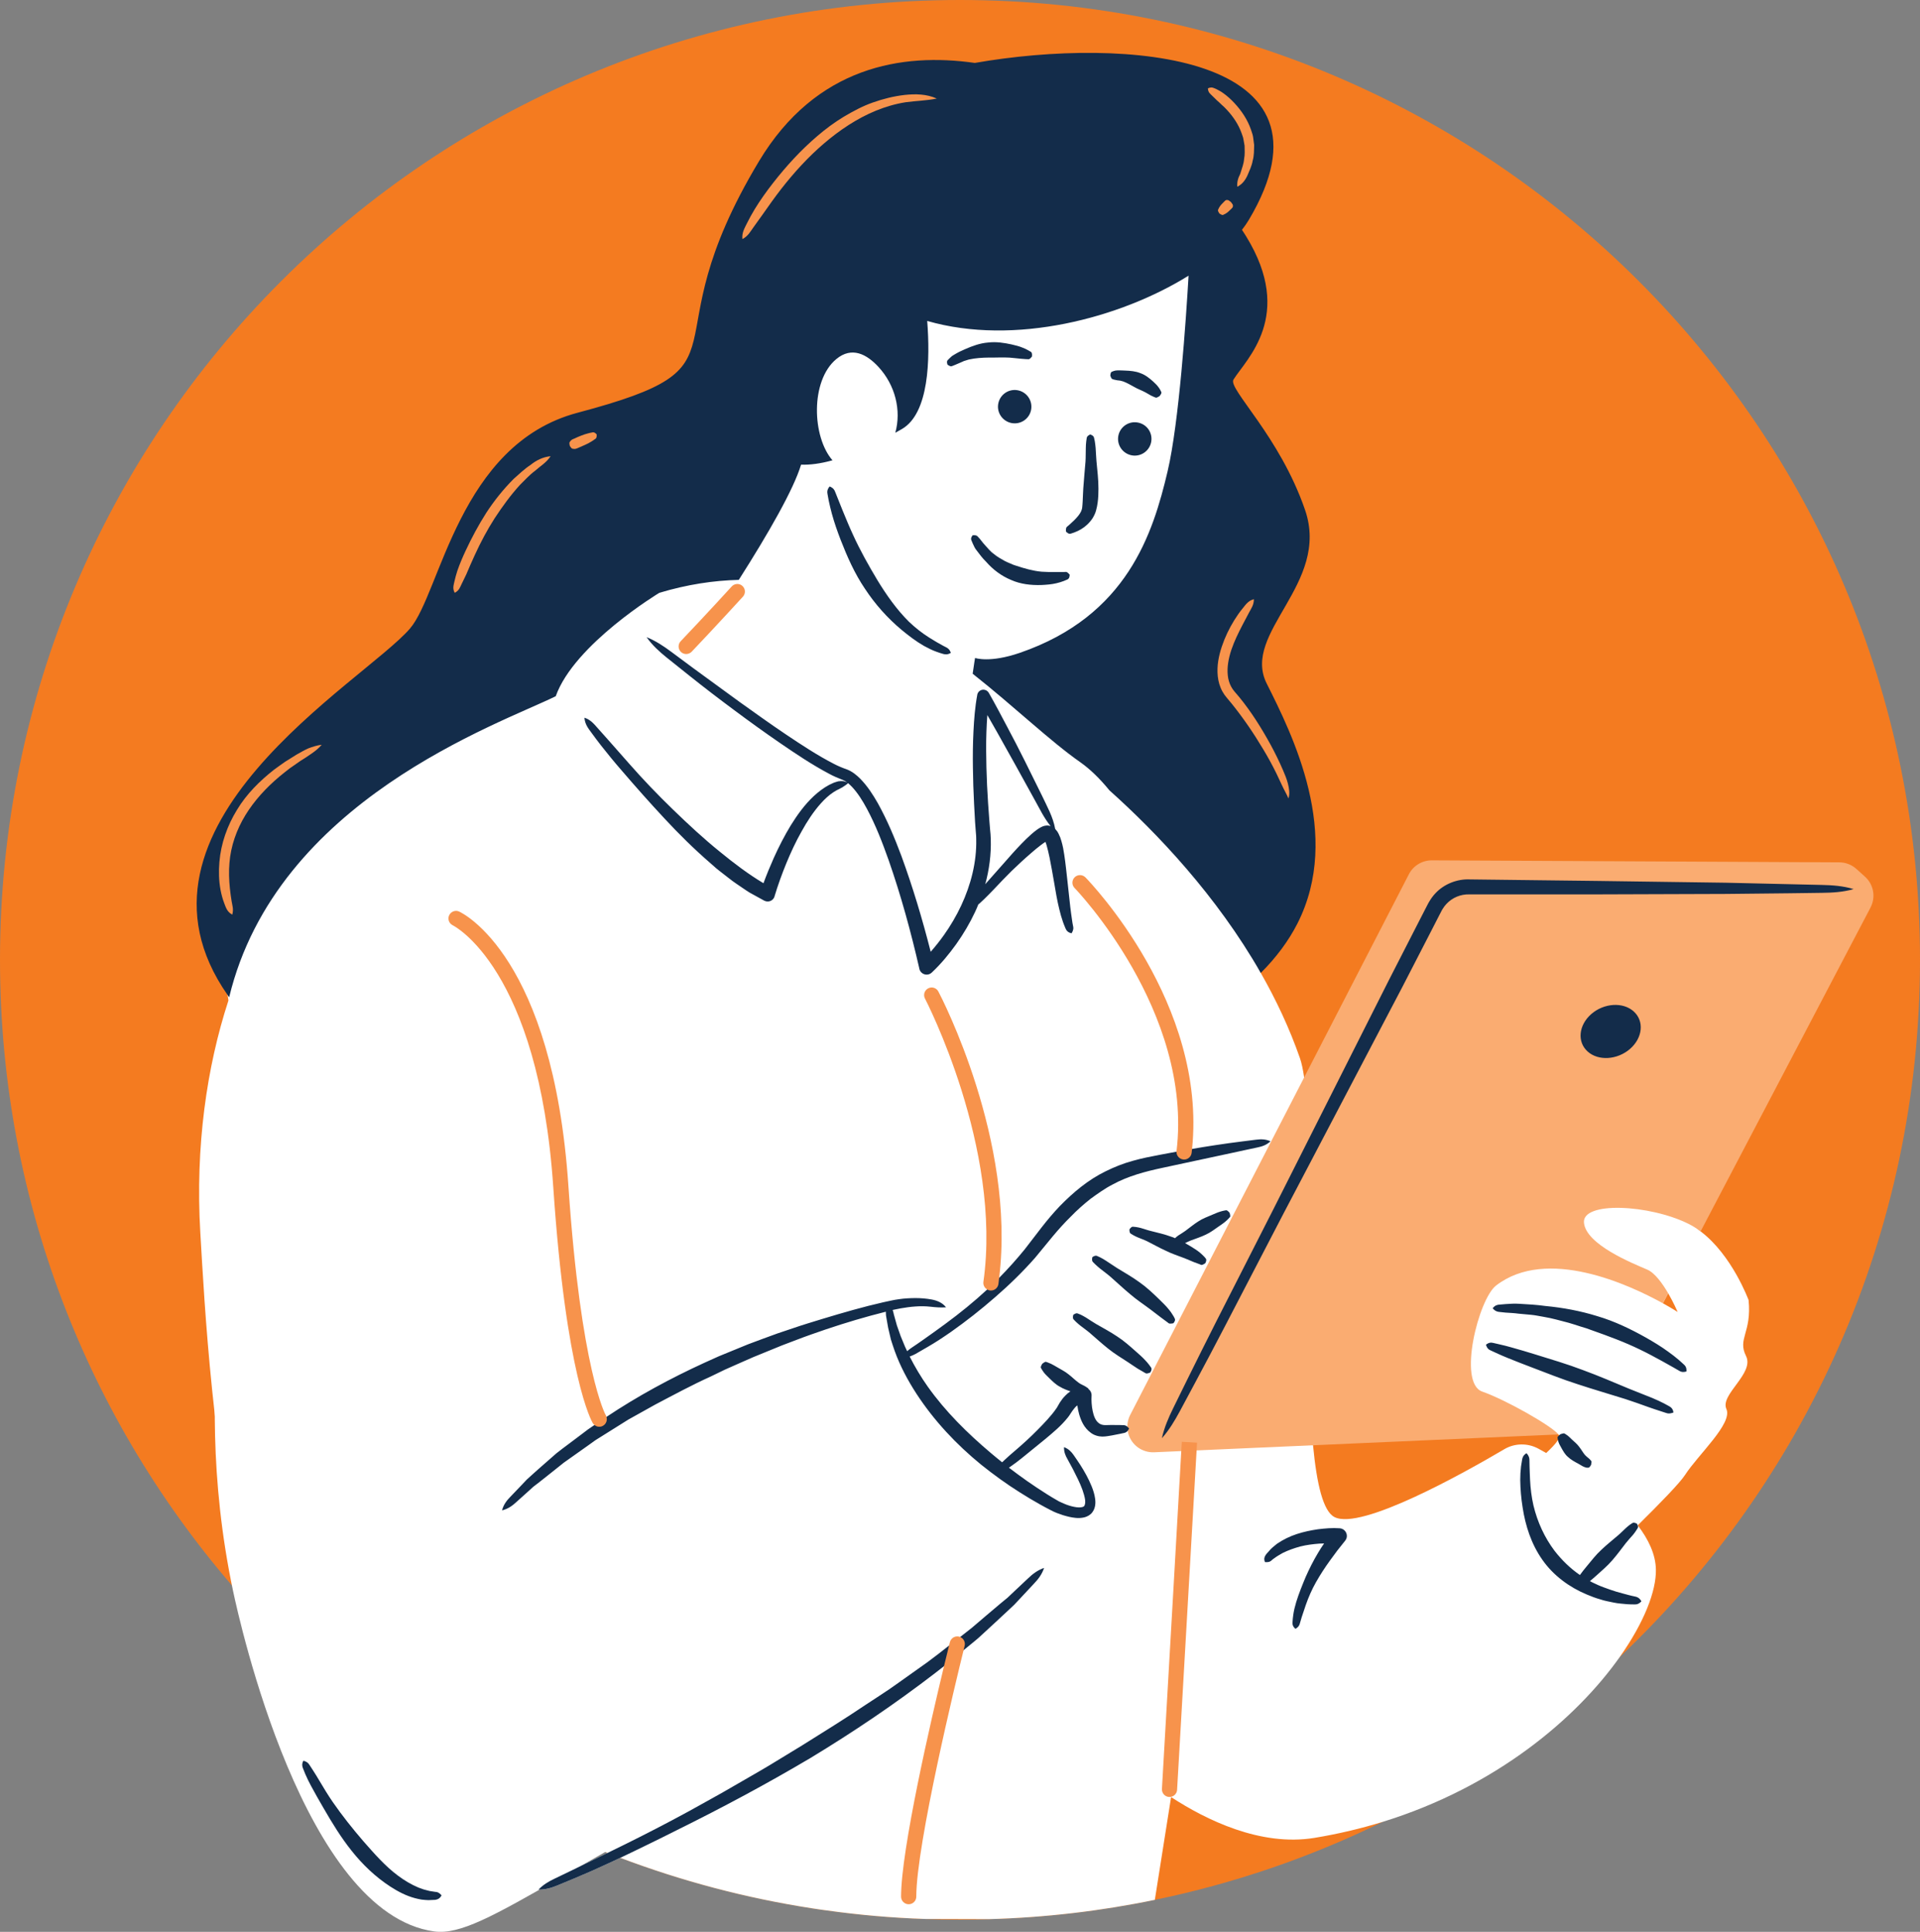
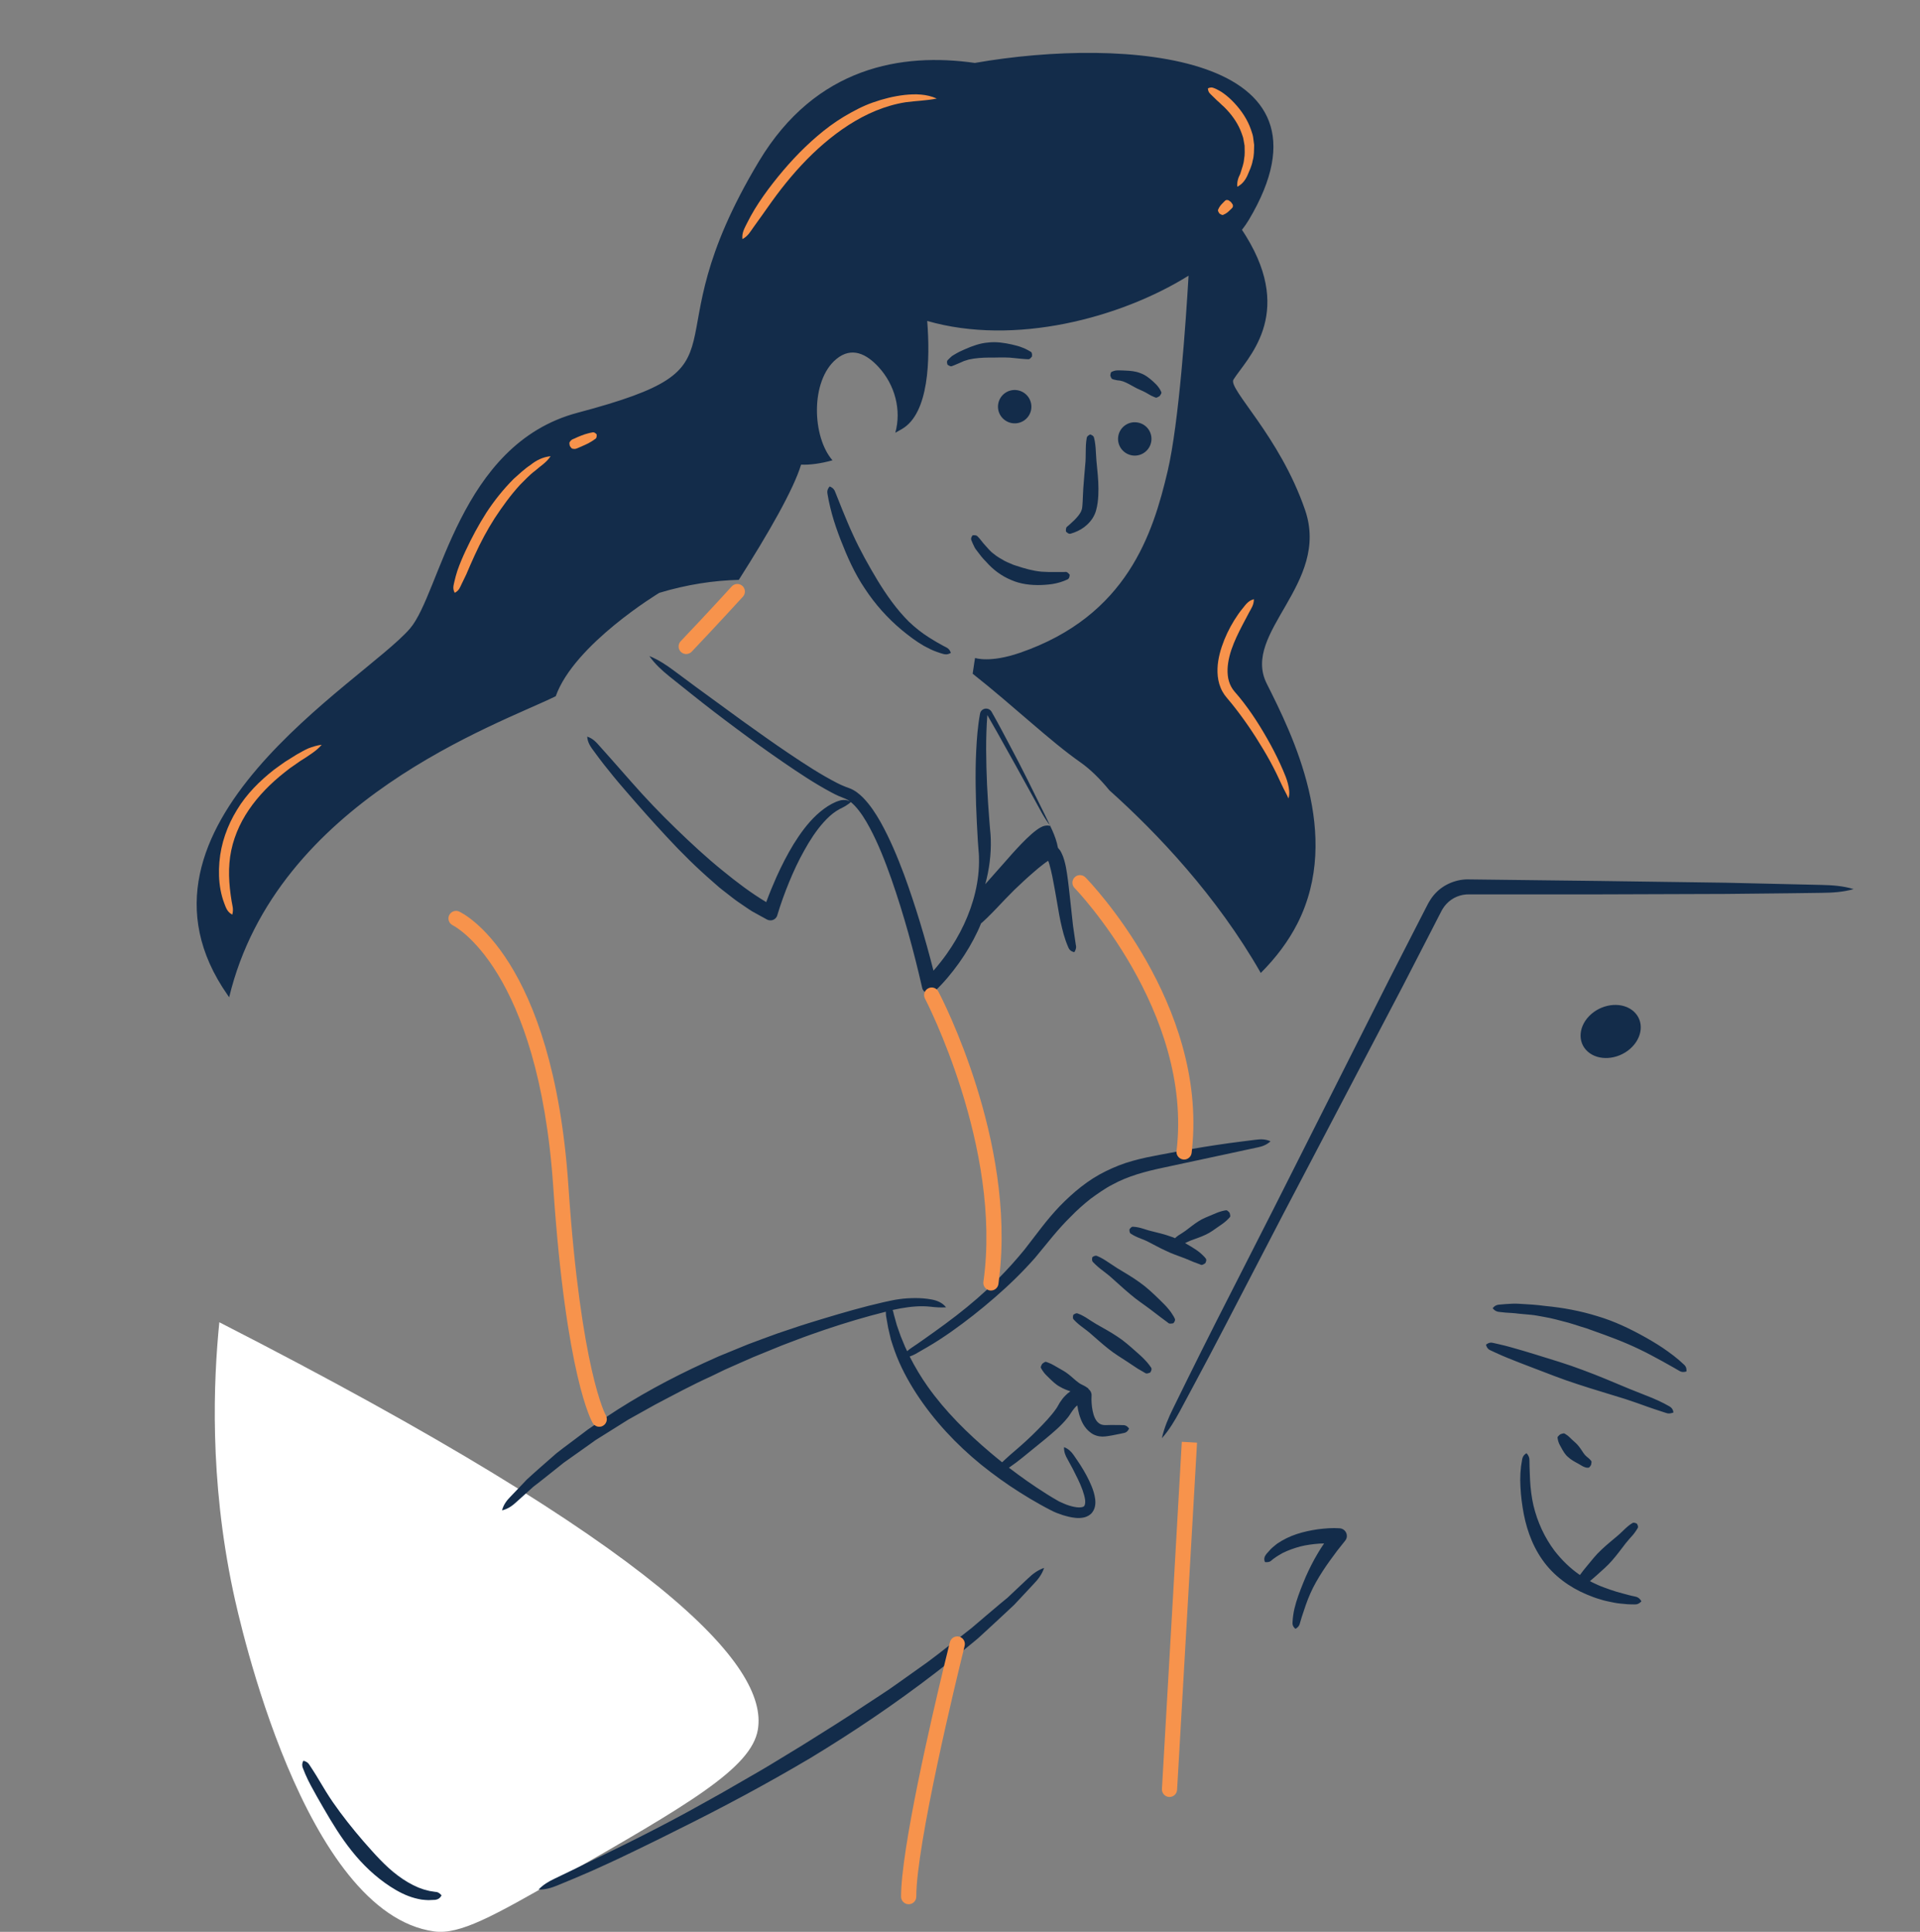
<svg xmlns="http://www.w3.org/2000/svg" viewBox="0 0 312.95 314.93">
  <rect x="0" y="0" width="312.95" height="314.93" fill="#808080" stroke="none" />
  <defs>
    <style>.d{fill:#f47b20;}.e{fill:#faac71;}.f{fill:#f7934c;}.g{fill:#fff;}.h{fill:#132c4a;}</style>
  </defs>
  <g id="a" />
  <g id="b">
    <g id="c">
      <g>
-         <path class="d" d="M312.95,156.47c0,44.77-18.8,85.14-48.94,113.65-4.54,4.31-9.35,8.34-14.38,12.08-5.86,4.35-12.03,8.3-18.48,11.81-1.91,1.04-3.85,2.04-5.82,3-2.23,1.1-4.49,2.14-6.78,3.13-3.02,1.31-6.09,2.52-9.2,3.64-.75,.27-1.5,.53-2.26,.79-6.13,2.09-12.42,3.82-18.86,5.14-8.77,1.82-17.82,2.89-27.07,3.15-1.56,.06-3.12,.08-4.69,.08-1.89,0-3.77-.03-5.64-.11-5.43-.18-10.79-.65-16.06-1.39-.79-.1-1.57-.22-2.35-.34-10.85-1.67-21.33-4.46-31.32-8.24-.69-.26-1.39-.53-2.07-.8-8.24-3.25-16.13-7.18-23.61-11.72-13.15-7.98-25.03-17.84-35.26-29.21C15.19,233.41,0,196.72,0,156.47,0,70.05,70.06,0,156.47,0s156.48,70.05,156.48,156.47Z" />
        <g>
          <path class="g" d="M35.75,215.56c-.95,9.47-1.65,25.4,2.24,43.81,1.04,4.9,11.54,52.58,32.79,55.49,4.17,.57,9.69-2.53,20.57-8.76,20.76-11.89,31.14-17.84,32.18-24.16,1.7-10.37-15.32-29.32-87.77-66.38Z" />
-           <path class="g" d="M284.59,221.05c-1.42-2.84,.95-3.78,.42-9.11,0,0-2.7-7.35-7.82-11.2l-13.99-11.53-10.59,9.92-19.42,5.92-7.7,19.6,28.53,9.2s.07,.1,.1,.14c0,.03,.02,.05,.03,.07,.06,.16-.02,.4-.21,.7-.35,.56-1.07,1.32-1.92,2.11-.45-.25-.88-.49-1.27-.71-1.74-.94-3.85-.92-5.56,.09-6.56,3.87-23.38,13.29-27.68,11.06-1.85-.95-2.89-5.39-3.49-11.69-1.14-12.17-.57-31.29-.72-45.59-.02-1.44-.04-2.83-.07-4.16-.1-4.1-.3-7.63-.66-10.22h0c-.19-1.3-.41-2.34-.68-3.13-1.71-4.9-3.9-9.55-6.39-13.91l-17.82-37.2,9.2-35.91V43.8l-1.8-1.41c.03-.41,.04-.68,.05-.77l.02-.61-.47-.39c-.41-.34-1.2-1.22-2.13-2.23-4.87-5.39-16.28-18.02-31.3-18.02-3.13,0-6.29,.55-9.38,1.63-5.7,2-9.87,5.84-12.95,10.56l-1.52,.04-33.65,44.16-50.39,51.33-17.68,25.27,1.42,8.85,.13,.84s-.01,.07-.01,.09c-3.52,10.79-5.4,23.75-4.57,37.8,.68,11.56,1.96,36.86,7.51,60.19,10.23,11.37,22.11,21.23,35.26,29.21,7.48,4.54,15.37,8.47,23.61,11.72-.14,.07-.27,.13-.41,.2l-5.51,2.69-2.76,1.33c-.93,.44-1.81,.96-2.58,1.76,1.12,.02,2.11-.28,3.06-.67l2.84-1.18c1.9-.79,3.78-1.62,5.63-2.49,.6-.27,1.2-.55,1.8-.84,9.99,3.78,20.47,6.57,31.32,8.24,.78,.12,1.56,.24,2.35,.34,5.27,.74,10.63,1.21,16.06,1.39l10.33,.03c9.25-.26,18.3-1.33,27.07-3.15,.55-3.41,1.49-9.34,2.65-16.75,5.68,3.7,14.57,8.09,23.36,6.65,3.89-.64,7.58-1.52,11.09-2.6,18.55-5.72,31.68-16.97,38.68-26.89,3.96-5.6,5.97-10.77,5.89-14.28-.05-2.46-1.21-4.89-2.96-7.18,3.67-3.62,6.89-6.94,7.7-8.2,2.13-3.32,7.82-8.41,6.75-10.77-1.06-2.37,4.62-5.8,3.2-8.64Zm-12.69-10.23c.88,1.52,1.49,2.92,1.55,3.06-.1-.06-.98-.63-2.41-1.42l.86-1.64Zm-201.91,97.44l-.92-.24-.89-.32c-1.16-.49-2.27-1.15-3.31-1.93-2.1-1.56-3.86-3.59-5.63-5.6-1.75-2.03-3.45-4.16-5-6.4-.77-1.12-1.48-2.29-2.17-3.46-.34-.59-.71-1.17-1.08-1.75l-.56-.86c-.18-.29-.43-.54-.99-.66-.26,.51-.2,.88-.07,1.2l.39,.97c.28,.64,.58,1.27,.91,1.88,.65,1.22,1.35,2.43,2.05,3.64,1.39,2.41,2.85,4.81,4.62,7.02,1.76,2.21,3.84,4.21,6.28,5.8,1.22,.79,2.54,1.49,3.99,1.88,.36,.08,.72,.19,1.09,.24,.38,.04,.75,.08,1.13,.09l1.12-.05c.37-.06,.75-.2,1.02-.74-.42-.47-.72-.56-1.04-.56l-.94-.15Z" />
-           <path class="e" d="M304.88,147.96l-27.69,52.78c-.61-.46-1.27-.88-1.95-1.22-6.4-3.19-17.41-3.72-17.06-.18,.35,3.55,7.82,6.56,10.31,7.63,1.24,.53,2.48,2.26,3.41,3.85l-.86,1.64c-5.46-3.02-18.93-9.28-27.19-2.89-2.86,2.21-6.29,15.86-2.26,17.28,3.82,1.34,11.27,5.56,12.43,6.99l-65.9,2.91c-1.92,.08-3.64-1.14-4.19-2.97-.31-1.04-.21-2.15,.28-3.11l45.43-88.15c.72-1.4,2.17-2.27,3.74-2.27l66.42,.33c1.03,0,2.03,.39,2.79,1.08l1.39,1.25c1.42,1.28,1.79,3.35,.9,5.04h0Z" />
-           <path class="h" d="M191.45,214.89c-.08-.2-.19-.34-.29-.51-.2-.34-.42-.65-.66-.93-.47-.59-1-1.08-1.52-1.6-1.05-1.02-2.09-2.01-3.28-2.84-1.16-.84-2.42-1.56-3.65-2.31-.61-.38-1.18-.8-1.79-1.18-.3-.2-.61-.38-.93-.54l-.5-.23c-.16-.08-.38-.09-.78,.18-.11,.47-.03,.67,.09,.8l.38,.38c.26,.25,.53,.49,.81,.71,.55,.44,1.13,.85,1.67,1.32,1.07,.94,2.11,1.92,3.19,2.82,1.07,.93,2.25,1.69,3.37,2.54l1.65,1.26c.28,.21,.56,.41,.82,.61,.13,.1,.29,.2,.4,.3,.1,.11,.27,.15,.82,.05,.34-.4,.31-.65,.2-.83Zm-23.9,42.43l-2.22,2.09-1.11,1.05-1.18,.97-2.33,1.97-2.32,1.98c-.62,.5-1.26,.99-1.89,1.48-.18,.13-.35,.26-.52,.4-.43,.33-.86,.67-1.29,1-1.17,.92-2.34,1.84-3.54,2.72l-4.98,3.54c-1.65,1.2-3.39,2.27-5.08,3.4-3.38,2.28-6.85,4.42-10.31,6.59l-5.22,3.18c-1.75,1.06-3.53,2.05-5.29,3.08-1.76,1.04-3.54,2.03-5.33,3.02-1.78,1-3.57,1.99-5.38,2.94-3.48,1.85-6.99,3.61-10.53,5.33-.14,.07-.27,.13-.41,.2l-5.51,2.69-2.76,1.33c-.93,.44-1.81,.96-2.58,1.76,1.12,.02,2.11-.28,3.06-.67l2.84-1.18c1.9-.79,3.78-1.62,5.63-2.49,.6-.27,1.2-.55,1.8-.84,1.26-.59,2.51-1.21,3.76-1.81,1.85-.89,3.69-1.81,5.52-2.73,7.36-3.64,14.61-7.52,21.68-11.71,7.04-4.26,13.87-8.87,20.39-13.89,.48-.36,.95-.74,1.42-1.11,1.07-.86,2.12-1.74,3.19-2.6,.07-.06,.14-.11,.21-.17,.79-.66,1.61-1.29,2.37-1.97l2.28-2.1,2.26-2.1,1.13-1.06,1.06-1.13,2.11-2.26c.71-.74,1.35-1.55,1.7-2.62-1.09,.38-1.89,1.01-2.63,1.72Zm50.82-8.18c-1.25-.09-2.38,.02-3.55,.16-1.16,.17-2.32,.41-3.45,.78s-2.22,.9-3.22,1.58c-.47,.38-.96,.75-1.34,1.23-.2,.22-.41,.43-.57,.7-.16,.26-.25,.58-.06,1.06,.55,.05,.81-.05,1.01-.22,.17-.18,.39-.32,.6-.47,.4-.31,.87-.54,1.29-.8,.92-.45,1.88-.79,2.88-1.06,1-.25,2.05-.38,3.09-.46,.26-.01,.51-.03,.77-.03-.34,.52-.7,1.03-1.01,1.58-.75,1.25-1.4,2.55-1.99,3.88-.56,1.34-1.11,2.69-1.54,4.08-.21,.7-.39,1.41-.49,2.14-.06,.36-.08,.73-.11,1.1-.04,.36,0,.76,.48,1.14,.52-.31,.65-.61,.73-.95l.29-.98c.21-.65,.43-1.3,.65-1.94,.45-1.29,1-2.55,1.68-3.75,.68-1.2,1.43-2.35,2.23-3.46,.4-.56,.82-1.1,1.22-1.66l1.28-1.61,.02-.03c.15-.18,.25-.42,.27-.68,.04-.69-.48-1.28-1.16-1.33Zm-17.95-51.43c-.34-.39-.49-.44-.6-.41l-.33,.06c-.22,.05-.44,.1-.64,.17-.43,.13-.82,.32-1.22,.48-.8,.34-1.62,.64-2.34,1.12-.73,.46-1.4,1.03-2.1,1.54-.35,.26-.73,.47-1.09,.71-.18,.12-.35,.26-.52,.41l-.05,.06c-.19-.09-.38-.17-.59-.23-1.08-.4-2.21-.66-3.33-.94-.56-.13-1.09-.33-1.65-.49-.27-.07-.55-.13-.84-.17l-.44-.04c-.14-.02-.31,.04-.59,.43,0,.47,.09,.62,.22,.7l.36,.22c.25,.14,.51,.27,.77,.38,.51,.22,1.05,.4,1.56,.65,1.01,.51,1.99,1.07,3.01,1.53,.99,.5,2.05,.83,3.08,1.23,.52,.2,1,.43,1.51,.63,.25,.1,.5,.19,.76,.28,.14,.04,.24,.1,.37,.15,.12,.06,.28,.05,.73-.25,.23-.46,.17-.65,.07-.77s-.2-.26-.31-.36c-.22-.21-.44-.44-.68-.63-.47-.38-.98-.69-1.48-1-.3-.17-.6-.35-.9-.52,.29-.14,.59-.29,.89-.41,.82-.32,1.66-.57,2.44-.95,.79-.35,1.47-.88,2.19-1.38,.35-.25,.72-.48,1.05-.77,.17-.14,.33-.29,.49-.46l.23-.25c.09-.07,.12-.22-.03-.72Zm4.34-11.92l-2.24,.28c-1.5,.2-2.99,.38-4.48,.62-1.25,.19-2.49,.39-3.74,.61-.24,.03-.49,.08-.73,.12l-1.81,.33-2.63,.49c-1.48,.28-3,.57-4.5,1-1.51,.41-2.99,1-4.41,1.7-2.86,1.39-5.3,3.45-7.46,5.66-1.07,1.12-2.06,2.3-3,3.51l-2.74,3.56c-1.31,1.61-2.7,3.16-4.16,4.64-.62,.63-1.25,1.24-1.89,1.85-.02,.02-.04,.04-.06,.05-2.15,2-4.45,3.86-6.83,5.61-1.2,.89-2.41,1.75-3.63,2.61-.61,.44-1.23,.85-1.85,1.27-.25,.17-.5,.35-.74,.57-.11-.24-.23-.48-.34-.72l-.71-1.72-.62-1.76-.5-1.8c-.04-.24-.11-.48-.19-.71l.09-.03c.39-.09,.8-.17,1.2-.24,.81-.14,1.62-.26,2.44-.31,.82-.06,1.64-.05,2.44,.04,.81,.09,1.58,.16,2.53,.1-.59-.77-1.49-1.12-2.36-1.28-.88-.16-1.77-.23-2.65-.23-.89,.01-1.77,.05-2.64,.18-.44,.06-.87,.13-1.31,.23l-1.25,.27c-3.35,.76-6.64,1.72-9.92,2.71-1.63,.5-3.27,.99-4.89,1.55l-2.44,.82-2.41,.88-2.41,.9-4.76,1.95-2.35,1.06c-5.52,2.53-10.9,5.44-15.96,8.82-.65,.43-1.3,.87-1.94,1.32h-.01l-1.06,.72-1.03,.78-2.06,1.55c-.69,.52-1.38,1.02-2.05,1.56l-1.94,1.7c-.64,.57-1.3,1.13-1.93,1.71l-.95,.86-.89,.94-1.78,1.86c-.6,.61-1.14,1.29-1.38,2.24,.98-.24,1.67-.75,2.29-1.32l1.88-1.69,.94-.85,1-.77c.67-.52,1.33-1.05,1.98-1.57l1.98-1.58,4.12-2.92,1.03-.74,1.07-.67,4.29-2.69,4.41-2.46c2.99-1.57,5.96-3.18,9.04-4.57l2.27-1.1,2.32-1.03,2.32-1.02,2.35-.96,2.35-.96,2.37-.9c1.58-.61,3.18-1.16,4.78-1.71,3.21-1.08,6.46-2.05,9.74-2.87h.03c-.01,.22,.01,.44,.03,.66l.34,1.94,.45,1.92c.2,.63,.4,1.25,.62,1.87,.89,2.48,2.14,4.81,3.57,7.01,2.87,4.39,6.49,8.24,10.51,11.52,2.03,1.63,4.14,3.16,6.34,4.54,1.09,.69,2.2,1.36,3.34,1.99,.56,.32,1.14,.62,1.72,.92,.27,.15,.65,.32,.96,.44s.63,.23,.96,.34c.66,.2,1.32,.38,2.06,.45,.37,.04,.76,.04,1.18-.03,.42-.06,.89-.23,1.29-.57,.41-.36,.64-.86,.72-1.3,.09-.44,.07-.85,.02-1.22-.1-.75-.32-1.4-.57-2.03-.51-1.25-1.15-2.39-1.85-3.49-.35-.54-.72-1.08-1.09-1.61-.37-.53-.82-1-1.56-1.28-.02,.79,.23,1.38,.55,1.93,.31,.55,.6,1.1,.9,1.66,.57,1.12,1.14,2.23,1.55,3.36,.2,.57,.37,1.14,.44,1.66,.06,.53-.05,.95-.21,1.04-.15,.15-.65,.22-1.18,.15-.54-.07-1.11-.22-1.67-.43-.27-.11-.55-.22-.82-.35-.29-.12-.48-.22-.77-.4-.54-.31-1.08-.63-1.61-.97-1.07-.67-2.11-1.37-3.15-2.09-1.02-.72-2.02-1.45-3.01-2.21,.07-.05,.13-.09,.19-.13,.68-.46,1.32-.96,1.96-1.47l3.81-3.1c1.27-1.07,2.52-2.08,3.67-3.52,.15-.18,.3-.42,.42-.61,.1-.15,.19-.3,.29-.43,.21-.27,.4-.54,.62-.74,.07-.06,.12-.11,.19-.15,.06,.48,.16,.96,.3,1.46,.31,1.03,.77,2.17,1.88,2.99,.53,.41,1.24,.62,1.88,.63,.69-.01,1.1-.12,1.58-.19,.47-.09,.95-.18,1.42-.28,.38-.12,.78-.05,1.14-.46h0c.08-.11,.16-.23,.23-.38-.1-.13-.19-.23-.28-.31-.43-.36-.82-.21-1.22-.26-.48-.01-.97-.01-1.45-.01s-1.02,.05-1.29-.01c-.31-.05-.56-.17-.77-.36-.45-.36-.76-1.11-.92-1.91-.17-.8-.23-1.74-.18-2.53,.02-.42-.17-.8-.49-1.04-.02-.07-.05-.11-.08-.14l-.21-.14c-.14-.11-.29-.19-.44-.27-.3-.16-.62-.28-.91-.51-.57-.41-1.08-.94-1.65-1.37-.56-.46-1.22-.77-1.85-1.15-.32-.18-.63-.38-.97-.54-.17-.08-.35-.15-.53-.22l-.28-.1c-.08-.04-.23,0-.63,.31-.26,.44-.27,.6-.21,.68l.15,.26c.11,.17,.22,.35,.34,.5,.24,.31,.53,.57,.8,.84,.56,.54,1.11,1.11,1.81,1.47,.53,.32,1.11,.54,1.7,.74-.31,.21-.58,.44-.81,.68-.37,.36-.65,.75-.91,1.14-.13,.21-.23,.4-.35,.61-.09,.15-.14,.26-.25,.4-.8,1.16-1.95,2.36-3.06,3.48-1.12,1.14-2.31,2.23-3.54,3.28-.61,.52-1.23,1.05-1.81,1.6-.14,.12-.27,.25-.4,.38-.62-.5-1.24-1-1.85-1.52-3.82-3.23-7.41-6.77-10.29-10.84-1.1-1.55-2.07-3.19-2.93-4.88,.34-.12,.65-.26,.95-.42,.66-.37,1.32-.75,1.97-1.14,1.32-.76,2.58-1.6,3.82-2.46,2.48-1.75,4.87-3.63,7.16-5.63,2.3-1.99,4.49-4.12,6.52-6.42l2.88-3.5c.94-1.13,1.92-2.22,2.96-3.24,1.01-1.05,2.1-2.01,3.22-2.9,1.16-.84,2.32-1.68,3.59-2.33,2.5-1.37,5.29-2.12,8.22-2.74l8.8-1.89c1.47-.3,2.94-.64,4.41-.95l2.2-.47c.74-.15,1.46-.39,2.12-1-.82-.36-1.58-.36-2.33-.26Zm-17.15,37.13c-.11-.16-.21-.28-.31-.43-.22-.28-.43-.54-.67-.78-.46-.5-.96-.93-1.46-1.37-.99-.88-1.98-1.77-3.09-2.48-1.09-.73-2.26-1.36-3.4-2.01-.57-.33-1.11-.71-1.67-1.06-.27-.17-.57-.32-.86-.47l-.47-.19c-.15-.07-.35-.07-.74,.21-.12,.46-.05,.65,.07,.77l.35,.36c.24,.22,.48,.44,.74,.64,.51,.4,1.05,.77,1.55,1.2,.99,.85,1.96,1.74,2.98,2.55,1.01,.82,2.14,1.49,3.22,2.2,.54,.35,1.07,.73,1.61,1.07l.83,.48c.13,.08,.29,.16,.41,.24,.12,.08,.3,.1,.8-.11,.27-.46,.22-.68,.11-.82Zm78.92,37.35c-.35-.08-.7-.14-1.04-.24-.69-.2-1.38-.35-2.05-.56-.66-.22-1.33-.42-1.98-.68-.65-.23-1.28-.52-1.9-.82-.14-.07-.27-.15-.41-.22,.37-.3,.72-.62,1.08-.93,.88-.8,1.79-1.56,2.56-2.46,.78-.89,1.48-1.86,2.21-2.8,.37-.47,.77-.89,1.16-1.34,.19-.23,.37-.47,.53-.72l.24-.38c.06-.1,.09-.23,.01-.46-.04-.08-.08-.17-.14-.28-.42-.2-.61-.17-.73-.09l-.38,.25c-.24,.18-.48,.37-.69,.57-.44,.4-.84,.83-1.3,1.21-.9,.78-1.84,1.51-2.69,2.33-.88,.8-1.6,1.75-2.36,2.66-.37,.46-.76,.91-1.1,1.4-.01,.02-.02,.03-.03,.05-1.59-1.09-2.96-2.44-4.13-3.94-1.62-2.15-2.8-4.69-3.45-7.42-.31-1.36-.48-2.76-.55-4.17-.02-.71-.07-1.42-.08-2.12l-.02-1.07c0-.36-.08-.71-.47-1.14-.5,.29-.66,.66-.72,1.03-.07,.37-.13,.74-.18,1.11-.09,.74-.13,1.48-.13,2.23,.02,1.49,.15,2.99,.39,4.48,.45,2.96,1.41,5.97,3.22,8.53,1.79,2.57,4.43,4.49,7.25,5.66,.72,.3,1.43,.58,2.16,.78,.72,.25,1.47,.37,2.21,.53,.74,.16,1.49,.19,2.24,.27,.37,.03,.74,.02,1.12,.03,.37,.02,.75-.05,1.16-.51-.32-.55-.66-.7-1.01-.77Zm7.9-37.86c-.26-.25-.53-.49-.8-.72-.55-.47-1.12-.91-1.71-1.33-1.16-.85-2.4-1.6-3.65-2.31-2.51-1.41-5.13-2.67-7.91-3.49-2.76-.86-5.62-1.39-8.48-1.66-1.43-.2-2.86-.28-4.3-.36-.71-.05-1.43,0-2.15,.05l-1.07,.09c-.36,.03-.72,.14-1.06,.59,.37,.45,.72,.57,1.07,.6l1.04,.11c.7,.05,1.39,.07,2.08,.17l2.07,.19c.69,.06,1.37,.22,2.05,.33,1.37,.22,2.7,.62,4.04,.96,.66,.18,1.31,.41,1.98,.62l.98,.3,.97,.35c2.6,.92,5.19,1.87,7.68,3.08,1.25,.59,2.46,1.26,3.68,1.92l1.82,1.02c.3,.17,.6,.34,.9,.52,.29,.19,.62,.31,1.22,.13,.05-.61-.17-.93-.45-1.16Zm-8.15-57.53c-1.74-1.57-4.84-1.37-6.91,.43-2.07,1.81-2.34,4.54-.59,6.11,1.74,1.57,4.84,1.37,6.91-.43,2.07-1.81,2.34-4.54,.59-6.11Zm5.82,64.38c-.3-.16-.61-.34-.92-.5-.61-.3-1.23-.6-1.86-.86l-3.79-1.51c-2.5-1.04-5-2.12-7.54-3.05-2.54-.97-5.14-1.73-7.74-2.54-1.3-.39-2.59-.8-3.9-1.15-.65-.19-1.31-.35-1.97-.5l-1-.23c-.33-.08-.69-.09-1.17,.29,.16,.59,.44,.8,.75,.93l.93,.43c.62,.28,1.24,.56,1.87,.81,1.25,.52,2.52,.99,3.78,1.48,2.54,.96,5.05,1.98,7.63,2.8,2.57,.85,5.17,1.6,7.75,2.41,1.28,.42,2.56,.87,3.82,1.33,.64,.22,1.27,.44,1.91,.64l.95,.31c.35,.11,.55,.11,1.15-.07,0-.51-.37-.88-.65-1.02Zm-12.72,8.93l-.14-.17c-.09-.1-.19-.21-.29-.29-.2-.16-.42-.33-.6-.53-.36-.42-.62-.94-.97-1.36-.32-.45-.77-.8-1.19-1.19-.21-.2-.4-.41-.64-.6-.12-.09-.25-.17-.38-.26l-.21-.12s-.19-.04-.66,.16c-.07,.06-.13,.11-.18,.16-.23,.22-.27,.31-.25,.38l.04,.25s.02,.1,.03,.14c.02,.12,.06,.24,.1,.35,.1,.3,.26,.57,.42,.86,.31,.55,.61,1.13,1.12,1.55,.48,.45,1.07,.77,1.67,1.09,.3,.15,.55,.35,.87,.49,.16,.07,.31,.13,.49,.16h.27c.09,.02,.22-.05,.45-.44,.1-.44,.09-.57,.05-.63Zm37.54-93.93l-5.22-.12-10.43-.24-20.86-.29-20.87-.25c-2.02-.09-4.19,.75-5.6,2.29-.36,.38-.67,.81-.94,1.26l-.2,.34-.15,.29-.3,.58-1.19,2.32-4.75,9.28-13.18,26.15-5.59,11.09-9.45,18.58c-1.56,3.11-3.13,6.21-4.66,9.33l-2.3,4.68c-.77,1.56-1.46,3.16-1.85,4.91,1.19-1.34,2.08-2.84,2.91-4.37l2.46-4.59c1.65-3.06,3.26-6.14,4.87-9.22l9.61-18.5,4.07-7.75,15.3-29.18,4.77-9.26,1.19-2.32,.3-.58,.15-.29,.13-.22c.18-.29,.38-.57,.62-.82,.95-1.02,2.29-1.6,3.75-1.56h20.87l20.88-.07,10.43-.11,5.22-.07c1.74-.02,3.48-.11,5.22-.61-1.74-.53-3.47-.64-5.21-.68Zm-123.28-51.02c-.19,0-.37,.02-.56,.01-.38,0-.75,0-1.11,0-.73,.01-1.46,0-2.18-.05-1.44-.13-2.8-.53-4.11-.96-.33-.1-.67-.21-.98-.37-.31-.14-.65-.26-.95-.43-.61-.35-1.25-.69-1.8-1.17-.59-.41-1.02-1.01-1.52-1.54-.26-.26-.45-.58-.7-.86l-.38-.42c-.12-.14-.32-.24-.82-.19-.29,.38-.28,.61-.21,.79l.24,.57c.18,.36,.32,.75,.59,1.06,.5,.66,.98,1.32,1.58,1.9,1.09,1.25,2.48,2.31,4.06,2.96,1.56,.7,3.29,.88,4.95,.83,.83-.04,1.65-.1,2.45-.29,.41-.09,.8-.22,1.19-.36,.19-.07,.38-.16,.57-.24,.19-.07,.37-.23,.41-.78-.34-.43-.54-.49-.72-.47Zm32.82,18.18c-4.16-8.32,10.43-16.24,6.25-28.31-4.16-12.08-12.6-19.74-11.66-21.23,2.08-3.34,10-10.41,2.08-23.32-.23-.37-.46-.74-.7-1.09,.42-.54,.8-1.08,1.12-1.62,16.16-27.15-20.12-29.89-44.66-25.59-11.81-1.69-25.87,.54-35.17,16.01-18.76,31.23,.21,33.11-29.59,41.02-19.37,5.14-22.31,29.37-27.31,35.18-7.54,8.75-48.95,32.23-29.72,59.74,.07,.12,.16,.25,.25,.37,7.74-32.12,43.91-44.49,53.23-49.08,3.03-8.51,16.89-16.86,16.89-16.86,4.54-1.36,8.85-2.01,12.95-2.11,4.85-7.62,8.94-14.76,10.15-18.78,1.45,.05,3.15-.16,5.12-.71-3.33-3.82-3.63-12.97,.62-16.5,2.54-2.11,4.97-.79,6.88,1.28,2.71,2.94,3.76,7.05,2.74,10.73,.36-.2,.72-.4,1.08-.61,4.42-2.56,4.61-11.37,4.12-17.62,14.24,4.11,31.5-.47,42.6-7.38-.42,7.19-1.56,23.99-3.41,31.86-2.39,10.15-6.57,23.59-24.08,29.62-4.93,1.7-7.31,.84-7.31,.84,0,0-.17,.98-.39,2.57,6.84,5.41,12.62,10.99,17.56,14.44,1.59,1.12,3.18,2.67,4.73,4.57,7.77,6.96,17.48,17.18,24.67,29.77,2.49-2.49,4.5-5.17,5.97-8.05,7.36-14.5-.83-30.81-5.01-39.14Zm-27.74-36.2c-.07-.74-.08-1.48-.14-2.21-.03-.37-.08-.74-.14-1.11l-.12-.54c-.04-.19-.16-.37-.62-.54-.44,.21-.55,.4-.57,.58l-.08,.55c-.04,.36-.07,.73-.07,1.1-.03,.73,0,1.46-.05,2.19-.11,1.47-.27,2.92-.36,4.36-.03,.72-.08,1.43-.1,2.12-.03,.32-.03,.69-.07,.94-.02,.28-.1,.48-.2,.73-.24,.49-.65,.96-1.11,1.42-.23,.23-.48,.46-.74,.69-.13,.12-.26,.23-.4,.34-.14,.09-.24,.27-.21,.81,.38,.39,.61,.41,.8,.34,.19-.06,.38-.12,.57-.19,.37-.14,.74-.31,1.09-.52,.71-.42,1.36-1.01,1.88-1.79,.24-.39,.47-.86,.58-1.31,.13-.46,.19-.83,.25-1.24,.11-.77,.13-1.53,.13-2.27,0-1.5-.18-2.98-.32-4.45Zm-3.82,75.72c-.07-.33-.13-.67-.17-1.01-.11-.68-.19-1.38-.28-2.07l-.46-4.21c-.16-1.42-.3-2.85-.52-4.3-.1-.73-.24-1.46-.46-2.22-.1-.39-.25-.78-.47-1.22l-.19-.34c-.1-.13-.2-.26-.31-.38-.02-.02-.03-.04-.05-.06-.36-2-1.34-3.69-2.17-5.46l-2.78-5.62c-.93-1.88-1.9-3.73-2.88-5.58-.98-1.85-1.95-3.7-3-5.54-.15-.24-.39-.43-.7-.48-.54-.1-1.07,.26-1.17,.8v.02c-.37,2-.52,3.98-.62,5.96-.1,1.98-.12,3.95-.09,5.92,.02,1.96,.09,3.92,.19,5.89l.16,2.94,.11,1.47,.06,.73c.02,.22,.01,.45,.02,.67,.08,3.69-.87,7.39-2.45,10.77-.79,1.69-1.75,3.32-2.84,4.85-.66,.93-1.38,1.83-2.13,2.69-1.35-5.3-2.91-10.52-4.79-15.66-1.1-2.93-2.3-5.82-3.85-8.6-.79-1.38-1.66-2.74-2.85-3.96-.6-.59-1.29-1.18-2.22-1.53-.42-.16-.68-.23-1.04-.4-.33-.14-.66-.29-1-.47-2.67-1.37-5.25-3.07-7.8-4.78-2.55-1.71-5.05-3.51-7.56-5.3l-7.47-5.45-3.72-2.76c-1.24-.92-2.52-1.78-4.01-2.38,.92,1.31,2.07,2.35,3.27,3.32l3.63,2.9c2.41,1.93,4.87,3.81,7.36,5.66,2.48,1.85,4.99,3.66,7.54,5.41,2.57,1.76,5.14,3.49,7.95,4.98,.67,.37,1.49,.72,2.2,.99,.25,.1,.51,.25,.75,.44-.2-.1-.42-.18-.64-.23-.27-.02-.55-.02-.82,.03-.26,.06-.51,.16-.76,.24l-.72,.34c-.94,.5-1.76,1.14-2.51,1.83-1.51,1.41-2.69,3.07-3.75,4.77-1.04,1.71-1.94,3.48-2.76,5.29-.61,1.37-1.17,2.73-1.69,4.14-2.46-1.47-4.81-3.25-7.08-5.11-2.67-2.15-5.19-4.5-7.67-6.9-2.48-2.4-4.88-4.9-7.16-7.5l-3.43-3.89-1.73-1.94c-.58-.65-1.12-1.32-2.11-1.64,.07,1.04,.61,1.73,1.13,2.43,.52,.7,1.03,1.41,1.57,2.09,1.08,1.37,2.18,2.72,3.33,4.04,2.27,2.64,4.58,5.26,6.97,7.82,2.37,2.56,4.87,5.03,7.54,7.34l.99,.87c.34,.29,.7,.55,1.04,.82,.71,.53,1.38,1.11,2.13,1.61,.74,.49,1.46,1.02,2.22,1.49l2.38,1.31c.07,.04,.15,.07,.23,.09,.62,.19,1.27-.16,1.46-.78v-.03c.54-1.8,1.2-3.62,1.92-5.38,.73-1.77,1.53-3.5,2.47-5.16,.91-1.65,1.94-3.24,3.17-4.61,.62-.69,1.29-1.32,2.04-1.81l.57-.34c.2-.09,.4-.18,.59-.3,.2-.09,.4-.21,.6-.36,.2-.12,.4-.26,.62-.47,.21,.18,.43,.38,.63,.59,.95,1.01,1.75,2.29,2.45,3.6,1.42,2.65,2.52,5.5,3.54,8.38,2.01,5.76,3.64,11.72,5,17.67v.03c.05,.21,.15,.4,.3,.56,.47,.49,1.23,.51,1.72,.05,1.55-1.46,2.8-2.99,3.99-4.64,1.17-1.65,2.21-3.4,3.07-5.24,.19-.4,.36-.81,.53-1.23,.07-.04,.14-.1,.2-.16l.78-.73c.51-.5,1.01-1,1.5-1.52,.97-1.03,1.95-2.06,2.96-3.06,1.02-.98,2.06-1.95,3.12-2.86,.52-.46,1.05-.9,1.59-1.31,.26-.2,.53-.4,.78-.55t.01-.01c.06,.17,.14,.37,.2,.59,.18,.6,.32,1.28,.47,1.95,.28,1.35,.51,2.76,.76,4.16,.24,1.41,.47,2.83,.82,4.24,.16,.71,.37,1.42,.61,2.12,.13,.35,.26,.7,.41,1.04,.14,.34,.39,.69,1,.8,.32-.54,.32-.87,.23-1.2Zm-4.24-16.37c-.6,.04-.8,.2-1.04,.31-.23,.13-.42,.24-.59,.37-.34,.24-.63,.49-.92,.74-.57,.5-1.09,1.02-1.6,1.54-1.01,1.05-1.97,2.13-2.91,3.21l-2.85,3.22c-.06,.06-.1,.13-.16,.19,.65-2.39,.98-4.87,.9-7.38-.01-.52-.06-1.05-.11-1.51l-.12-1.45-.21-2.9c-.13-1.93-.22-3.87-.27-5.81-.05-1.93-.07-3.86,0-5.79,.03-.91,.08-1.83,.15-2.74,.53,.93,1.07,1.86,1.59,2.79l3.05,5.46,3.03,5.49c.83,1.47,1.54,3.01,2.64,4.36-.18-.06-.37-.1-.58-.1Zm-99.73,173.84l-.94-.15-.92-.24-.89-.32c-1.16-.49-2.27-1.15-3.31-1.93-2.1-1.56-3.86-3.59-5.63-5.6-1.75-2.03-3.45-4.16-5-6.4-.77-1.12-1.48-2.29-2.17-3.46-.34-.59-.71-1.17-1.08-1.75l-.56-.86c-.18-.29-.43-.54-.99-.66-.26,.51-.2,.88-.07,1.2l.39,.97c.28,.64,.58,1.27,.91,1.88,.65,1.22,1.35,2.43,2.05,3.64,1.39,2.41,2.85,4.81,4.62,7.02,1.76,2.21,3.84,4.21,6.28,5.8,1.22,.79,2.54,1.49,3.99,1.88,.36,.08,.72,.19,1.09,.24,.38,.04,.75,.08,1.13,.09l1.12-.05c.37-.06,.75-.2,1.02-.74-.42-.47-.72-.56-1.04-.56ZM189.29,63.92l-.14-.29c-.1-.19-.21-.37-.34-.53-.24-.34-.55-.62-.85-.9-.61-.55-1.28-1.09-2.09-1.37-.78-.32-1.67-.39-2.5-.42-.42-.01-.83-.05-1.24-.03-.21,0-.42,.04-.62,.11l-.3,.12c-.1,.03-.19,.16-.24,.61,.15,.43,.24,.55,.33,.57l.26,.09,.51,.11c.17,.03,.34,.04,.51,.06,.16,.03,.33,.08,.49,.13,.64,.23,1.22,.59,1.8,.9,.57,.34,1.21,.55,1.82,.88,.3,.17,.59,.35,.91,.52,.16,.08,.32,.15,.5,.23l.26,.1c.07,.05,.21,.03,.65-.24,.31-.4,.33-.57,.28-.65Zm-3.9,4.95c-1.49-.24-2.88,.77-3.12,2.25-.24,1.49,.78,2.88,2.26,3.12,1.49,.24,2.88-.78,3.12-2.26,.24-1.49-.77-2.88-2.26-3.11Zm-17.39-11.53l-.42-.24c-.28-.16-.57-.3-.87-.41-.58-.25-1.2-.39-1.82-.54-1.24-.27-2.54-.47-3.84-.31-1.3,.1-2.56,.56-3.74,1.08-.29,.14-.58,.27-.88,.4-.29,.15-.57,.3-.85,.47-.14,.08-.27,.17-.41,.25-.12,.1-.24,.22-.36,.33l-.34,.34c-.11,.11-.18,.3-.03,.74,.39,.28,.58,.29,.71,.24l.41-.16c.26-.12,.52-.23,.78-.33,.26-.1,.51-.23,.77-.34,.26-.09,.53-.17,.8-.25,1.09-.24,2.2-.31,3.3-.32,1.1,.02,2.22-.06,3.35,.01,.57,.04,1.13,.12,1.71,.17l.87,.07,.44,.02c.15,.03,.31-.03,.63-.45,.05-.54-.07-.7-.21-.77Zm-2.18,6.27c-1.49-.24-2.88,.77-3.12,2.26-.24,1.48,.78,2.87,2.26,3.11,1.49,.24,2.89-.77,3.12-2.26,.23-1.48-.78-2.87-2.26-3.11Zm-11.65,41.89c-.32-.14-.62-.34-.92-.5-.63-.32-1.21-.72-1.81-1.07-1.18-.74-2.28-1.62-3.3-2.59-1.99-1.98-3.62-4.3-5.09-6.7-1.45-2.42-2.85-4.9-4.03-7.5-.6-1.29-1.14-2.62-1.69-3.95l-.8-2-.4-1c-.12-.34-.32-.65-.9-.89-.41,.48-.42,.87-.35,1.23l.2,1.09c.16,.73,.32,1.45,.52,2.16,.39,1.43,.88,2.82,1.41,4.2,1.07,2.75,2.28,5.5,3.96,7.98,1.64,2.5,3.66,4.78,5.97,6.71,1.16,.96,2.36,1.88,3.67,2.63,.67,.36,1.34,.71,2.06,.96,.36,.12,.71,.26,1.08,.35,.36,.1,.76,.12,1.24-.19-.21-.55-.49-.77-.82-.92Z" />
+           <path class="h" d="M191.45,214.89c-.08-.2-.19-.34-.29-.51-.2-.34-.42-.65-.66-.93-.47-.59-1-1.08-1.52-1.6-1.05-1.02-2.09-2.01-3.28-2.84-1.16-.84-2.42-1.56-3.65-2.31-.61-.38-1.18-.8-1.79-1.18-.3-.2-.61-.38-.93-.54l-.5-.23c-.16-.08-.38-.09-.78,.18-.11,.47-.03,.67,.09,.8l.38,.38c.26,.25,.53,.49,.81,.71,.55,.44,1.13,.85,1.67,1.32,1.07,.94,2.11,1.92,3.19,2.82,1.07,.93,2.25,1.69,3.37,2.54l1.65,1.26c.28,.21,.56,.41,.82,.61,.13,.1,.29,.2,.4,.3,.1,.11,.27,.15,.82,.05,.34-.4,.31-.65,.2-.83Zm-23.9,42.43l-2.22,2.09-1.11,1.05-1.18,.97-2.33,1.97-2.32,1.98c-.62,.5-1.26,.99-1.89,1.48-.18,.13-.35,.26-.52,.4-.43,.33-.86,.67-1.29,1-1.17,.92-2.34,1.84-3.54,2.72l-4.98,3.54c-1.65,1.2-3.39,2.27-5.08,3.4-3.38,2.28-6.85,4.42-10.31,6.59l-5.22,3.18c-1.75,1.06-3.53,2.05-5.29,3.08-1.76,1.04-3.54,2.03-5.33,3.02-1.78,1-3.57,1.99-5.38,2.94-3.48,1.85-6.99,3.61-10.53,5.33-.14,.07-.27,.13-.41,.2l-5.51,2.69-2.76,1.33c-.93,.44-1.81,.96-2.58,1.76,1.12,.02,2.11-.28,3.06-.67l2.84-1.18c1.9-.79,3.78-1.62,5.63-2.49,.6-.27,1.2-.55,1.8-.84,1.26-.59,2.51-1.21,3.76-1.81,1.85-.89,3.69-1.81,5.52-2.73,7.36-3.64,14.61-7.52,21.68-11.71,7.04-4.26,13.87-8.87,20.39-13.89,.48-.36,.95-.74,1.42-1.11,1.07-.86,2.12-1.74,3.19-2.6,.07-.06,.14-.11,.21-.17,.79-.66,1.61-1.29,2.37-1.97l2.28-2.1,2.26-2.1,1.13-1.06,1.06-1.13,2.11-2.26c.71-.74,1.35-1.55,1.7-2.62-1.09,.38-1.89,1.01-2.63,1.72Zm50.82-8.18c-1.25-.09-2.38,.02-3.55,.16-1.16,.17-2.32,.41-3.45,.78s-2.22,.9-3.22,1.58c-.47,.38-.96,.75-1.34,1.23-.2,.22-.41,.43-.57,.7-.16,.26-.25,.58-.06,1.06,.55,.05,.81-.05,1.01-.22,.17-.18,.39-.32,.6-.47,.4-.31,.87-.54,1.29-.8,.92-.45,1.88-.79,2.88-1.06,1-.25,2.05-.38,3.09-.46,.26-.01,.51-.03,.77-.03-.34,.52-.7,1.03-1.01,1.58-.75,1.25-1.4,2.55-1.99,3.88-.56,1.34-1.11,2.69-1.54,4.08-.21,.7-.39,1.41-.49,2.14-.06,.36-.08,.73-.11,1.1-.04,.36,0,.76,.48,1.14,.52-.31,.65-.61,.73-.95l.29-.98c.21-.65,.43-1.3,.65-1.94,.45-1.29,1-2.55,1.68-3.75,.68-1.2,1.43-2.35,2.23-3.46,.4-.56,.82-1.1,1.22-1.66l1.28-1.61,.02-.03c.15-.18,.25-.42,.27-.68,.04-.69-.48-1.28-1.16-1.33Zm-17.95-51.43c-.34-.39-.49-.44-.6-.41l-.33,.06c-.22,.05-.44,.1-.64,.17-.43,.13-.82,.32-1.22,.48-.8,.34-1.62,.64-2.34,1.12-.73,.46-1.4,1.03-2.1,1.54-.35,.26-.73,.47-1.09,.71-.18,.12-.35,.26-.52,.41l-.05,.06c-.19-.09-.38-.17-.59-.23-1.08-.4-2.21-.66-3.33-.94-.56-.13-1.09-.33-1.65-.49-.27-.07-.55-.13-.84-.17l-.44-.04c-.14-.02-.31,.04-.59,.43,0,.47,.09,.62,.22,.7l.36,.22c.25,.14,.51,.27,.77,.38,.51,.22,1.05,.4,1.56,.65,1.01,.51,1.99,1.07,3.01,1.53,.99,.5,2.05,.83,3.08,1.23,.52,.2,1,.43,1.51,.63,.25,.1,.5,.19,.76,.28,.14,.04,.24,.1,.37,.15,.12,.06,.28,.05,.73-.25,.23-.46,.17-.65,.07-.77s-.2-.26-.31-.36c-.22-.21-.44-.44-.68-.63-.47-.38-.98-.69-1.48-1-.3-.17-.6-.35-.9-.52,.29-.14,.59-.29,.89-.41,.82-.32,1.66-.57,2.44-.95,.79-.35,1.47-.88,2.19-1.38,.35-.25,.72-.48,1.05-.77,.17-.14,.33-.29,.49-.46l.23-.25c.09-.07,.12-.22-.03-.72Zm4.34-11.92l-2.24,.28c-1.5,.2-2.99,.38-4.48,.62-1.25,.19-2.49,.39-3.74,.61-.24,.03-.49,.08-.73,.12l-1.81,.33-2.63,.49c-1.48,.28-3,.57-4.5,1-1.51,.41-2.99,1-4.41,1.7-2.86,1.39-5.3,3.45-7.46,5.66-1.07,1.12-2.06,2.3-3,3.51l-2.74,3.56c-1.31,1.61-2.7,3.16-4.16,4.64-.62,.63-1.25,1.24-1.89,1.85-.02,.02-.04,.04-.06,.05-2.15,2-4.45,3.86-6.83,5.61-1.2,.89-2.41,1.75-3.63,2.61-.61,.44-1.23,.85-1.85,1.27-.25,.17-.5,.35-.74,.57-.11-.24-.23-.48-.34-.72l-.71-1.72-.62-1.76-.5-1.8c-.04-.24-.11-.48-.19-.71l.09-.03c.39-.09,.8-.17,1.2-.24,.81-.14,1.62-.26,2.44-.31,.82-.06,1.64-.05,2.44,.04,.81,.09,1.58,.16,2.53,.1-.59-.77-1.49-1.12-2.36-1.28-.88-.16-1.77-.23-2.65-.23-.89,.01-1.77,.05-2.64,.18-.44,.06-.87,.13-1.31,.23l-1.25,.27c-3.35,.76-6.64,1.72-9.92,2.71-1.63,.5-3.27,.99-4.89,1.55l-2.44,.82-2.41,.88-2.41,.9-4.76,1.95-2.35,1.06c-5.52,2.53-10.9,5.44-15.96,8.82-.65,.43-1.3,.87-1.94,1.32h-.01l-1.06,.72-1.03,.78-2.06,1.55c-.69,.52-1.38,1.02-2.05,1.56l-1.94,1.7c-.64,.57-1.3,1.13-1.93,1.71l-.95,.86-.89,.94-1.78,1.86c-.6,.61-1.14,1.29-1.38,2.24,.98-.24,1.67-.75,2.29-1.32l1.88-1.69,.94-.85,1-.77c.67-.52,1.33-1.05,1.98-1.57l1.98-1.58,4.12-2.92,1.03-.74,1.07-.67,4.29-2.69,4.41-2.46c2.99-1.57,5.96-3.18,9.04-4.57l2.27-1.1,2.32-1.03,2.32-1.02,2.35-.96,2.35-.96,2.37-.9c1.58-.61,3.18-1.16,4.78-1.71,3.21-1.08,6.46-2.05,9.74-2.87h.03c-.01,.22,.01,.44,.03,.66l.34,1.94,.45,1.92c.2,.63,.4,1.25,.62,1.87,.89,2.48,2.14,4.81,3.57,7.01,2.87,4.39,6.49,8.24,10.51,11.52,2.03,1.63,4.14,3.16,6.34,4.54,1.09,.69,2.2,1.36,3.34,1.99,.56,.32,1.14,.62,1.72,.92,.27,.15,.65,.32,.96,.44s.63,.23,.96,.34c.66,.2,1.32,.38,2.06,.45,.37,.04,.76,.04,1.18-.03,.42-.06,.89-.23,1.29-.57,.41-.36,.64-.86,.72-1.3,.09-.44,.07-.85,.02-1.22-.1-.75-.32-1.4-.57-2.03-.51-1.25-1.15-2.39-1.85-3.49-.35-.54-.72-1.08-1.09-1.61-.37-.53-.82-1-1.56-1.28-.02,.79,.23,1.38,.55,1.93,.31,.55,.6,1.1,.9,1.66,.57,1.12,1.14,2.23,1.55,3.36,.2,.57,.37,1.14,.44,1.66,.06,.53-.05,.95-.21,1.04-.15,.15-.65,.22-1.18,.15-.54-.07-1.11-.22-1.67-.43-.27-.11-.55-.22-.82-.35-.29-.12-.48-.22-.77-.4-.54-.31-1.08-.63-1.61-.97-1.07-.67-2.11-1.37-3.15-2.09-1.02-.72-2.02-1.45-3.01-2.21,.07-.05,.13-.09,.19-.13,.68-.46,1.32-.96,1.96-1.47l3.81-3.1c1.27-1.07,2.52-2.08,3.67-3.52,.15-.18,.3-.42,.42-.61,.1-.15,.19-.3,.29-.43,.21-.27,.4-.54,.62-.74,.07-.06,.12-.11,.19-.15,.06,.48,.16,.96,.3,1.46,.31,1.03,.77,2.17,1.88,2.99,.53,.41,1.24,.62,1.88,.63,.69-.01,1.1-.12,1.58-.19,.47-.09,.95-.18,1.42-.28,.38-.12,.78-.05,1.14-.46h0c.08-.11,.16-.23,.23-.38-.1-.13-.19-.23-.28-.31-.43-.36-.82-.21-1.22-.26-.48-.01-.97-.01-1.45-.01s-1.02,.05-1.29-.01c-.31-.05-.56-.17-.77-.36-.45-.36-.76-1.11-.92-1.91-.17-.8-.23-1.74-.18-2.53,.02-.42-.17-.8-.49-1.04-.02-.07-.05-.11-.08-.14l-.21-.14c-.14-.11-.29-.19-.44-.27-.3-.16-.62-.28-.91-.51-.57-.41-1.08-.94-1.65-1.37-.56-.46-1.22-.77-1.85-1.15-.32-.18-.63-.38-.97-.54-.17-.08-.35-.15-.53-.22l-.28-.1c-.08-.04-.23,0-.63,.31-.26,.44-.27,.6-.21,.68l.15,.26c.11,.17,.22,.35,.34,.5,.24,.31,.53,.57,.8,.84,.56,.54,1.11,1.11,1.81,1.47,.53,.32,1.11,.54,1.7,.74-.31,.21-.58,.44-.81,.68-.37,.36-.65,.75-.91,1.14-.13,.21-.23,.4-.35,.61-.09,.15-.14,.26-.25,.4-.8,1.16-1.95,2.36-3.06,3.48-1.12,1.14-2.31,2.23-3.54,3.28-.61,.52-1.23,1.05-1.81,1.6-.14,.12-.27,.25-.4,.38-.62-.5-1.24-1-1.85-1.52-3.82-3.23-7.41-6.77-10.29-10.84-1.1-1.55-2.07-3.19-2.93-4.88,.34-.12,.65-.26,.95-.42,.66-.37,1.32-.75,1.97-1.14,1.32-.76,2.58-1.6,3.82-2.46,2.48-1.75,4.87-3.63,7.16-5.63,2.3-1.99,4.49-4.12,6.52-6.42l2.88-3.5c.94-1.13,1.92-2.22,2.96-3.24,1.01-1.05,2.1-2.01,3.22-2.9,1.16-.84,2.32-1.68,3.59-2.33,2.5-1.37,5.29-2.12,8.22-2.74l8.8-1.89c1.47-.3,2.94-.64,4.41-.95l2.2-.47c.74-.15,1.46-.39,2.12-1-.82-.36-1.58-.36-2.33-.26Zm-17.15,37.13c-.11-.16-.21-.28-.31-.43-.22-.28-.43-.54-.67-.78-.46-.5-.96-.93-1.46-1.37-.99-.88-1.98-1.77-3.09-2.48-1.09-.73-2.26-1.36-3.4-2.01-.57-.33-1.11-.71-1.67-1.06-.27-.17-.57-.32-.86-.47l-.47-.19c-.15-.07-.35-.07-.74,.21-.12,.46-.05,.65,.07,.77l.35,.36c.24,.22,.48,.44,.74,.64,.51,.4,1.05,.77,1.55,1.2,.99,.85,1.96,1.74,2.98,2.55,1.01,.82,2.14,1.49,3.22,2.2,.54,.35,1.07,.73,1.61,1.07l.83,.48c.13,.08,.29,.16,.41,.24,.12,.08,.3,.1,.8-.11,.27-.46,.22-.68,.11-.82Zm78.92,37.35c-.35-.08-.7-.14-1.04-.24-.69-.2-1.38-.35-2.05-.56-.66-.22-1.33-.42-1.98-.68-.65-.23-1.28-.52-1.9-.82-.14-.07-.27-.15-.41-.22,.37-.3,.72-.62,1.08-.93,.88-.8,1.79-1.56,2.56-2.46,.78-.89,1.48-1.86,2.21-2.8,.37-.47,.77-.89,1.16-1.34,.19-.23,.37-.47,.53-.72l.24-.38c.06-.1,.09-.23,.01-.46-.04-.08-.08-.17-.14-.28-.42-.2-.61-.17-.73-.09l-.38,.25c-.24,.18-.48,.37-.69,.57-.44,.4-.84,.83-1.3,1.21-.9,.78-1.84,1.51-2.69,2.33-.88,.8-1.6,1.75-2.36,2.66-.37,.46-.76,.91-1.1,1.4-.01,.02-.02,.03-.03,.05-1.59-1.09-2.96-2.44-4.13-3.94-1.62-2.15-2.8-4.69-3.45-7.42-.31-1.36-.48-2.76-.55-4.17-.02-.71-.07-1.42-.08-2.12l-.02-1.07c0-.36-.08-.71-.47-1.14-.5,.29-.66,.66-.72,1.03-.07,.37-.13,.74-.18,1.11-.09,.74-.13,1.48-.13,2.23,.02,1.49,.15,2.99,.39,4.48,.45,2.96,1.41,5.97,3.22,8.53,1.79,2.57,4.43,4.49,7.25,5.66,.72,.3,1.43,.58,2.16,.78,.72,.25,1.47,.37,2.21,.53,.74,.16,1.49,.19,2.24,.27,.37,.03,.74,.02,1.12,.03,.37,.02,.75-.05,1.16-.51-.32-.55-.66-.7-1.01-.77Zm7.9-37.86c-.26-.25-.53-.49-.8-.72-.55-.47-1.12-.91-1.71-1.33-1.16-.85-2.4-1.6-3.65-2.31-2.51-1.41-5.13-2.67-7.91-3.49-2.76-.86-5.62-1.39-8.48-1.66-1.43-.2-2.86-.28-4.3-.36-.71-.05-1.43,0-2.15,.05l-1.07,.09c-.36,.03-.72,.14-1.06,.59,.37,.45,.72,.57,1.07,.6l1.04,.11c.7,.05,1.39,.07,2.08,.17l2.07,.19c.69,.06,1.37,.22,2.05,.33,1.37,.22,2.7,.62,4.04,.96,.66,.18,1.31,.41,1.98,.62l.98,.3,.97,.35c2.6,.92,5.19,1.87,7.68,3.08,1.25,.59,2.46,1.26,3.68,1.92l1.82,1.02c.3,.17,.6,.34,.9,.52,.29,.19,.62,.31,1.22,.13,.05-.61-.17-.93-.45-1.16Zm-8.15-57.53c-1.74-1.57-4.84-1.37-6.91,.43-2.07,1.81-2.34,4.54-.59,6.11,1.74,1.57,4.84,1.37,6.91-.43,2.07-1.81,2.34-4.54,.59-6.11Zm5.82,64.38c-.3-.16-.61-.34-.92-.5-.61-.3-1.23-.6-1.86-.86l-3.79-1.51c-2.5-1.04-5-2.12-7.54-3.05-2.54-.97-5.14-1.73-7.74-2.54-1.3-.39-2.59-.8-3.9-1.15-.65-.19-1.31-.35-1.97-.5l-1-.23c-.33-.08-.69-.09-1.17,.29,.16,.59,.44,.8,.75,.93l.93,.43c.62,.28,1.24,.56,1.87,.81,1.25,.52,2.52,.99,3.78,1.48,2.54,.96,5.05,1.98,7.63,2.8,2.57,.85,5.17,1.6,7.75,2.41,1.28,.42,2.56,.87,3.82,1.33,.64,.22,1.27,.44,1.91,.64l.95,.31c.35,.11,.55,.11,1.15-.07,0-.51-.37-.88-.65-1.02Zm-12.72,8.93l-.14-.17c-.09-.1-.19-.21-.29-.29-.2-.16-.42-.33-.6-.53-.36-.42-.62-.94-.97-1.36-.32-.45-.77-.8-1.19-1.19-.21-.2-.4-.41-.64-.6-.12-.09-.25-.17-.38-.26l-.21-.12s-.19-.04-.66,.16c-.07,.06-.13,.11-.18,.16-.23,.22-.27,.31-.25,.38l.04,.25s.02,.1,.03,.14c.02,.12,.06,.24,.1,.35,.1,.3,.26,.57,.42,.86,.31,.55,.61,1.13,1.12,1.55,.48,.45,1.07,.77,1.67,1.09,.3,.15,.55,.35,.87,.49,.16,.07,.31,.13,.49,.16h.27c.09,.02,.22-.05,.45-.44,.1-.44,.09-.57,.05-.63Zm37.54-93.93l-5.22-.12-10.43-.24-20.86-.29-20.87-.25c-2.02-.09-4.19,.75-5.6,2.29-.36,.38-.67,.81-.94,1.26l-.2,.34-.15,.29-.3,.58-1.19,2.32-4.75,9.28-13.18,26.15-5.59,11.09-9.45,18.58c-1.56,3.11-3.13,6.21-4.66,9.33l-2.3,4.68c-.77,1.56-1.46,3.16-1.85,4.91,1.19-1.34,2.08-2.84,2.91-4.37l2.46-4.59c1.65-3.06,3.26-6.14,4.87-9.22l9.61-18.5,4.07-7.75,15.3-29.18,4.77-9.26,1.19-2.32,.3-.58,.15-.29,.13-.22c.18-.29,.38-.57,.62-.82,.95-1.02,2.29-1.6,3.75-1.56h20.87l20.88-.07,10.43-.11,5.22-.07c1.74-.02,3.48-.11,5.22-.61-1.74-.53-3.47-.64-5.21-.68Zm-123.28-51.02c-.19,0-.37,.02-.56,.01-.38,0-.75,0-1.11,0-.73,.01-1.46,0-2.18-.05-1.44-.13-2.8-.53-4.11-.96-.33-.1-.67-.21-.98-.37-.31-.14-.65-.26-.95-.43-.61-.35-1.25-.69-1.8-1.17-.59-.41-1.02-1.01-1.52-1.54-.26-.26-.45-.58-.7-.86l-.38-.42c-.12-.14-.32-.24-.82-.19-.29,.38-.28,.61-.21,.79l.24,.57c.18,.36,.32,.75,.59,1.06,.5,.66,.98,1.32,1.58,1.9,1.09,1.25,2.48,2.31,4.06,2.96,1.56,.7,3.29,.88,4.95,.83,.83-.04,1.65-.1,2.45-.29,.41-.09,.8-.22,1.19-.36,.19-.07,.38-.16,.57-.24,.19-.07,.37-.23,.41-.78-.34-.43-.54-.49-.72-.47Zm32.82,18.18c-4.16-8.32,10.43-16.24,6.25-28.31-4.16-12.08-12.6-19.74-11.66-21.23,2.08-3.34,10-10.41,2.08-23.32-.23-.37-.46-.74-.7-1.09,.42-.54,.8-1.08,1.12-1.62,16.16-27.15-20.12-29.89-44.66-25.59-11.81-1.69-25.87,.54-35.17,16.01-18.76,31.23,.21,33.11-29.59,41.02-19.37,5.14-22.31,29.37-27.31,35.18-7.54,8.75-48.95,32.23-29.72,59.74,.07,.12,.16,.25,.25,.37,7.74-32.12,43.91-44.49,53.23-49.08,3.03-8.51,16.89-16.86,16.89-16.86,4.54-1.36,8.85-2.01,12.95-2.11,4.85-7.62,8.94-14.76,10.15-18.78,1.45,.05,3.15-.16,5.12-.71-3.33-3.82-3.63-12.97,.62-16.5,2.54-2.11,4.97-.79,6.88,1.28,2.71,2.94,3.76,7.05,2.74,10.73,.36-.2,.72-.4,1.08-.61,4.42-2.56,4.61-11.37,4.12-17.62,14.24,4.11,31.5-.47,42.6-7.38-.42,7.19-1.56,23.99-3.41,31.86-2.39,10.15-6.57,23.59-24.08,29.62-4.93,1.7-7.31,.84-7.31,.84,0,0-.17,.98-.39,2.57,6.84,5.41,12.62,10.99,17.56,14.44,1.59,1.12,3.18,2.67,4.73,4.57,7.77,6.96,17.48,17.18,24.67,29.77,2.49-2.49,4.5-5.17,5.97-8.05,7.36-14.5-.83-30.81-5.01-39.14Zm-27.74-36.2c-.07-.74-.08-1.48-.14-2.21-.03-.37-.08-.74-.14-1.11l-.12-.54c-.04-.19-.16-.37-.62-.54-.44,.21-.55,.4-.57,.58l-.08,.55c-.04,.36-.07,.73-.07,1.1-.03,.73,0,1.46-.05,2.19-.11,1.47-.27,2.92-.36,4.36-.03,.72-.08,1.43-.1,2.12-.03,.32-.03,.69-.07,.94-.02,.28-.1,.48-.2,.73-.24,.49-.65,.96-1.11,1.42-.23,.23-.48,.46-.74,.69-.13,.12-.26,.23-.4,.34-.14,.09-.24,.27-.21,.81,.38,.39,.61,.41,.8,.34,.19-.06,.38-.12,.57-.19,.37-.14,.74-.31,1.09-.52,.71-.42,1.36-1.01,1.88-1.79,.24-.39,.47-.86,.58-1.31,.13-.46,.19-.83,.25-1.24,.11-.77,.13-1.53,.13-2.27,0-1.5-.18-2.98-.32-4.45Zm-3.82,75.72l-.46-4.21c-.16-1.42-.3-2.85-.52-4.3-.1-.73-.24-1.46-.46-2.22-.1-.39-.25-.78-.47-1.22l-.19-.34c-.1-.13-.2-.26-.31-.38-.02-.02-.03-.04-.05-.06-.36-2-1.34-3.69-2.17-5.46l-2.78-5.62c-.93-1.88-1.9-3.73-2.88-5.58-.98-1.85-1.95-3.7-3-5.54-.15-.24-.39-.43-.7-.48-.54-.1-1.07,.26-1.17,.8v.02c-.37,2-.52,3.98-.62,5.96-.1,1.98-.12,3.95-.09,5.92,.02,1.96,.09,3.92,.19,5.89l.16,2.94,.11,1.47,.06,.73c.02,.22,.01,.45,.02,.67,.08,3.69-.87,7.39-2.45,10.77-.79,1.69-1.75,3.32-2.84,4.85-.66,.93-1.38,1.83-2.13,2.69-1.35-5.3-2.91-10.52-4.79-15.66-1.1-2.93-2.3-5.82-3.85-8.6-.79-1.38-1.66-2.74-2.85-3.96-.6-.59-1.29-1.18-2.22-1.53-.42-.16-.68-.23-1.04-.4-.33-.14-.66-.29-1-.47-2.67-1.37-5.25-3.07-7.8-4.78-2.55-1.71-5.05-3.51-7.56-5.3l-7.47-5.45-3.72-2.76c-1.24-.92-2.52-1.78-4.01-2.38,.92,1.31,2.07,2.35,3.27,3.32l3.63,2.9c2.41,1.93,4.87,3.81,7.36,5.66,2.48,1.85,4.99,3.66,7.54,5.41,2.57,1.76,5.14,3.49,7.95,4.98,.67,.37,1.49,.72,2.2,.99,.25,.1,.51,.25,.75,.44-.2-.1-.42-.18-.64-.23-.27-.02-.55-.02-.82,.03-.26,.06-.51,.16-.76,.24l-.72,.34c-.94,.5-1.76,1.14-2.51,1.83-1.51,1.41-2.69,3.07-3.75,4.77-1.04,1.71-1.94,3.48-2.76,5.29-.61,1.37-1.17,2.73-1.69,4.14-2.46-1.47-4.81-3.25-7.08-5.11-2.67-2.15-5.19-4.5-7.67-6.9-2.48-2.4-4.88-4.9-7.16-7.5l-3.43-3.89-1.73-1.94c-.58-.65-1.12-1.32-2.11-1.64,.07,1.04,.61,1.73,1.13,2.43,.52,.7,1.03,1.41,1.57,2.09,1.08,1.37,2.18,2.72,3.33,4.04,2.27,2.64,4.58,5.26,6.97,7.82,2.37,2.56,4.87,5.03,7.54,7.34l.99,.87c.34,.29,.7,.55,1.04,.82,.71,.53,1.38,1.11,2.13,1.61,.74,.49,1.46,1.02,2.22,1.49l2.38,1.31c.07,.04,.15,.07,.23,.09,.62,.19,1.27-.16,1.46-.78v-.03c.54-1.8,1.2-3.62,1.92-5.38,.73-1.77,1.53-3.5,2.47-5.16,.91-1.65,1.94-3.24,3.17-4.61,.62-.69,1.29-1.32,2.04-1.81l.57-.34c.2-.09,.4-.18,.59-.3,.2-.09,.4-.21,.6-.36,.2-.12,.4-.26,.62-.47,.21,.18,.43,.38,.63,.59,.95,1.01,1.75,2.29,2.45,3.6,1.42,2.65,2.52,5.5,3.54,8.38,2.01,5.76,3.64,11.72,5,17.67v.03c.05,.21,.15,.4,.3,.56,.47,.49,1.23,.51,1.72,.05,1.55-1.46,2.8-2.99,3.99-4.64,1.17-1.65,2.21-3.4,3.07-5.24,.19-.4,.36-.81,.53-1.23,.07-.04,.14-.1,.2-.16l.78-.73c.51-.5,1.01-1,1.5-1.52,.97-1.03,1.95-2.06,2.96-3.06,1.02-.98,2.06-1.95,3.12-2.86,.52-.46,1.05-.9,1.59-1.31,.26-.2,.53-.4,.78-.55t.01-.01c.06,.17,.14,.37,.2,.59,.18,.6,.32,1.28,.47,1.95,.28,1.35,.51,2.76,.76,4.16,.24,1.41,.47,2.83,.82,4.24,.16,.71,.37,1.42,.61,2.12,.13,.35,.26,.7,.41,1.04,.14,.34,.39,.69,1,.8,.32-.54,.32-.87,.23-1.2Zm-4.24-16.37c-.6,.04-.8,.2-1.04,.31-.23,.13-.42,.24-.59,.37-.34,.24-.63,.49-.92,.74-.57,.5-1.09,1.02-1.6,1.54-1.01,1.05-1.97,2.13-2.91,3.21l-2.85,3.22c-.06,.06-.1,.13-.16,.19,.65-2.39,.98-4.87,.9-7.38-.01-.52-.06-1.05-.11-1.51l-.12-1.45-.21-2.9c-.13-1.93-.22-3.87-.27-5.81-.05-1.93-.07-3.86,0-5.79,.03-.91,.08-1.83,.15-2.74,.53,.93,1.07,1.86,1.59,2.79l3.05,5.46,3.03,5.49c.83,1.47,1.54,3.01,2.64,4.36-.18-.06-.37-.1-.58-.1Zm-99.73,173.84l-.94-.15-.92-.24-.89-.32c-1.16-.49-2.27-1.15-3.31-1.93-2.1-1.56-3.86-3.59-5.63-5.6-1.75-2.03-3.45-4.16-5-6.4-.77-1.12-1.48-2.29-2.17-3.46-.34-.59-.71-1.17-1.08-1.75l-.56-.86c-.18-.29-.43-.54-.99-.66-.26,.51-.2,.88-.07,1.2l.39,.97c.28,.64,.58,1.27,.91,1.88,.65,1.22,1.35,2.43,2.05,3.64,1.39,2.41,2.85,4.81,4.62,7.02,1.76,2.21,3.84,4.21,6.28,5.8,1.22,.79,2.54,1.49,3.99,1.88,.36,.08,.72,.19,1.09,.24,.38,.04,.75,.08,1.13,.09l1.12-.05c.37-.06,.75-.2,1.02-.74-.42-.47-.72-.56-1.04-.56ZM189.29,63.92l-.14-.29c-.1-.19-.21-.37-.34-.53-.24-.34-.55-.62-.85-.9-.61-.55-1.28-1.09-2.09-1.37-.78-.32-1.67-.39-2.5-.42-.42-.01-.83-.05-1.24-.03-.21,0-.42,.04-.62,.11l-.3,.12c-.1,.03-.19,.16-.24,.61,.15,.43,.24,.55,.33,.57l.26,.09,.51,.11c.17,.03,.34,.04,.51,.06,.16,.03,.33,.08,.49,.13,.64,.23,1.22,.59,1.8,.9,.57,.34,1.21,.55,1.82,.88,.3,.17,.59,.35,.91,.52,.16,.08,.32,.15,.5,.23l.26,.1c.07,.05,.21,.03,.65-.24,.31-.4,.33-.57,.28-.65Zm-3.9,4.95c-1.49-.24-2.88,.77-3.12,2.25-.24,1.49,.78,2.88,2.26,3.12,1.49,.24,2.88-.78,3.12-2.26,.24-1.49-.77-2.88-2.26-3.11Zm-17.39-11.53l-.42-.24c-.28-.16-.57-.3-.87-.41-.58-.25-1.2-.39-1.82-.54-1.24-.27-2.54-.47-3.84-.31-1.3,.1-2.56,.56-3.74,1.08-.29,.14-.58,.27-.88,.4-.29,.15-.57,.3-.85,.47-.14,.08-.27,.17-.41,.25-.12,.1-.24,.22-.36,.33l-.34,.34c-.11,.11-.18,.3-.03,.74,.39,.28,.58,.29,.71,.24l.41-.16c.26-.12,.52-.23,.78-.33,.26-.1,.51-.23,.77-.34,.26-.09,.53-.17,.8-.25,1.09-.24,2.2-.31,3.3-.32,1.1,.02,2.22-.06,3.35,.01,.57,.04,1.13,.12,1.71,.17l.87,.07,.44,.02c.15,.03,.31-.03,.63-.45,.05-.54-.07-.7-.21-.77Zm-2.18,6.27c-1.49-.24-2.88,.77-3.12,2.26-.24,1.48,.78,2.87,2.26,3.11,1.49,.24,2.89-.77,3.12-2.26,.23-1.48-.78-2.87-2.26-3.11Zm-11.65,41.89c-.32-.14-.62-.34-.92-.5-.63-.32-1.21-.72-1.81-1.07-1.18-.74-2.28-1.62-3.3-2.59-1.99-1.98-3.62-4.3-5.09-6.7-1.45-2.42-2.85-4.9-4.03-7.5-.6-1.29-1.14-2.62-1.69-3.95l-.8-2-.4-1c-.12-.34-.32-.65-.9-.89-.41,.48-.42,.87-.35,1.23l.2,1.09c.16,.73,.32,1.45,.52,2.16,.39,1.43,.88,2.82,1.41,4.2,1.07,2.75,2.28,5.5,3.96,7.98,1.64,2.5,3.66,4.78,5.97,6.71,1.16,.96,2.36,1.88,3.67,2.63,.67,.36,1.34,.71,2.06,.96,.36,.12,.71,.26,1.08,.35,.36,.1,.76,.12,1.24-.19-.21-.55-.49-.77-.82-.92Z" />
          <path class="f" d="M209.93,127.77c-.19-.76-.49-1.49-.8-2.2-.61-1.42-1.29-2.81-2.03-4.17-1.49-2.71-3.13-5.34-5.11-7.76l-.76-.89-.3-.39c-.09-.13-.16-.27-.25-.41-.31-.57-.5-1.21-.56-1.88-.14-1.34,.13-2.78,.59-4.15,.47-1.38,1.12-2.72,1.81-4.04,.34-.66,.69-1.32,1.05-1.99,.35-.67,.81-1.25,.81-2.21-.94,.24-1.36,.92-1.85,1.52-.5,.6-.94,1.25-1.36,1.92-.82,1.33-1.51,2.76-2.02,4.28-.5,1.51-.84,3.14-.66,4.85,.09,.85,.33,1.71,.76,2.48,.12,.19,.23,.38,.35,.56l.41,.52,.72,.86c1.88,2.33,3.59,4.83,5.14,7.43,.78,1.29,1.51,2.62,2.17,3.97l.96,2.04c.31,.68,.7,1.31,1.01,2.05,.26-.8,.1-1.63-.08-2.39Zm-9-94.41c-.04-.08-.13-.21-.3-.43-.22-.17-.34-.26-.42-.29-.06-.03-.09-.02-.15-.03-.08-.01-.16-.01-.21,.01-.12,.04-.19,.13-.27,.2-.16,.16-.32,.31-.46,.47-.16,.16-.29,.35-.41,.55-.05,.1-.1,.2-.15,.31-.05,.1-.12,.19,.2,.66,.47,.31,.56,.25,.66,.19,.1-.04,.21-.1,.31-.15,.2-.12,.39-.24,.54-.4,.17-.15,.32-.31,.48-.46,.07-.08,.16-.15,.19-.27,.02-.06,.02-.13,.02-.22-.01-.05,0-.08-.03-.14Zm3.32-11.02c-.06-.43-.24-.83-.36-1.24-.57-1.63-1.54-3.07-2.69-4.3-.57-.61-1.19-1.18-1.87-1.65-.34-.25-.71-.44-1.08-.63-.39-.15-.73-.43-1.37-.11,.05,.71,.38,.86,.65,1.15l.83,.81c.29,.25,.56,.5,.83,.77,.3,.24,.55,.52,.81,.79,1.02,1.1,1.85,2.35,2.35,3.72,.1,.34,.27,.67,.32,1.03l.19,1.07c.01,.72,.07,1.45-.08,2.18-.05,.74-.33,1.44-.55,2.17-.08,.37-.33,.68-.42,1.06-.11,.38-.19,.77-.14,1.28,.84-.41,1.33-1.12,1.67-1.87,.32-.77,.7-1.53,.84-2.38,.25-.82,.21-1.7,.24-2.56l-.17-1.29ZM50.28,121.99c-.67,.29-1.3,.67-1.95,1.03l-1.87,1.17c-.59,.43-1.21,.84-1.8,1.29-2.32,1.82-4.48,3.96-6.03,6.54-1.58,2.56-2.62,5.49-2.87,8.51-.13,1.5-.09,3.03,.18,4.51,.14,.74,.33,1.47,.6,2.18,.27,.69,.47,1.45,1.32,1.88,.25-.89,0-1.5-.11-2.21-.11-.69-.21-1.38-.28-2.07-.14-1.39-.19-2.77-.07-4.15,.22-2.76,1.16-5.43,2.61-7.8,1.45-2.37,3.38-4.46,5.54-6.28,.54-.46,1.11-.88,1.67-1.33l1.75-1.22c.6-.38,1.21-.75,1.8-1.18,.59-.41,1.16-.85,1.67-1.45-.76,.09-1.47,.32-2.16,.58Zm46.19-51.48c-.2,.03-.4,.08-.59,.13-.39,.1-.77,.22-1.14,.37-.37,.14-.73,.3-1.09,.47-.19,.08-.37,.14-.53,.27-.08,.06-.15,.16-.22,.25-.02,.06-.07,.1-.09,.17-.01,.1,0,.26,.07,.53,.15,.23,.26,.35,.33,.41,.08,.04,.12,.03,.19,.05,.12,.02,.23,.03,.33,.02,.21-.02,.38-.12,.57-.19,.36-.15,.73-.31,1.09-.48,.36-.15,.71-.35,1.05-.56,.17-.1,.34-.22,.5-.34,.18-.1,.35-.2,.32-.79-.4-.43-.6-.36-.79-.31Zm-9.99,5.28c-1.01,.66-1.86,1.49-2.76,2.28-1.68,1.69-3.17,3.55-4.46,5.53-1.27,1.99-2.38,4.07-3.38,6.21-.5,1.07-.96,2.15-1.34,3.26-.19,.56-.33,1.14-.47,1.71-.11,.58-.36,1.13,.05,1.86,.74-.38,.87-.93,1.13-1.45,.26-.51,.51-1.03,.75-1.55,.45-1.05,.9-2.11,1.38-3.14,.95-2.08,2.02-4.1,3.25-6.02,1.25-1.9,2.58-3.74,4.11-5.42,.8-.79,1.56-1.64,2.47-2.31,.85-.77,1.81-1.29,2.54-2.38-1.25,.12-2.35,.67-3.27,1.42ZM147.45,15.48c-1.77,.2-3.51,.64-5.18,1.23-1.69,.59-3.25,1.44-4.77,2.34-1.52,.92-2.94,1.98-4.27,3.12-2.69,2.29-5.06,4.89-7.21,7.64-1.08,1.38-2.1,2.81-3.01,4.3-.45,.74-.87,1.51-1.26,2.29-.38,.79-.86,1.53-.74,2.58,.93-.49,1.3-1.24,1.81-1.94l1.49-2.08c.98-1.4,1.97-2.8,3.01-4.14,2.09-2.68,4.39-5.21,6.96-7.41s5.4-4.1,8.5-5.37c1.55-.63,3.17-1.11,4.83-1.37,1.67-.23,3.3-.25,5.08-.6-1.65-.75-3.48-.78-5.24-.59Zm-48.6,215.5c-.02-.09-.05-.17-.1-.25-.05-.07-4.07-7.35-6.1-37.37-2.52-37.36-17.19-44.47-17.81-44.76-.61-.28-1.34-.01-1.63,.61-.29,.61-.02,1.34,.6,1.64,.13,.06,13.97,7.01,16.37,42.68,2.09,30.92,6.26,38.17,6.44,38.47,.08,.12,.17,.23,.28,.31,.22,.18,.49,.28,.77,.28,.22,0,.44-.05,.63-.17,.51-.3,.72-.9,.55-1.44Zm54.1-69.34c-.31-.6-1.06-.84-1.66-.52-.61,.32-.84,1.07-.52,1.67,.12,.24,12.61,24.32,9.52,46.18-.07,.51,.19,1,.62,1.24,.13,.08,.28,.14,.44,.16,.05,.01,.11,.01,.17,.01,.61,0,1.14-.45,1.22-1.07,.05-.33,.09-.67,.12-1,2.72-22.34-9.38-45.67-9.91-46.67Zm3.55,105.22c-.05-.03-.11-.05-.17-.06-.67-.16-1.33,.24-1.5,.9-.02,.08-.07,.27-.14,.56-.16,.66-.45,1.82-.82,3.35-2.12,8.81-7,29.89-7,37.58,0,.68,.55,1.24,1.24,1.24s1.24-.56,1.24-1.24c0-8.52,6.54-35.45,7.71-40.18,.1-.44,.16-.68,.17-.71,.15-.6-.17-1.21-.73-1.44ZM121.01,95.52c-.5-.46-1.28-.42-1.74,.08-.04,.05-4.21,4.62-8.32,8.93-.47,.49-.45,1.28,.04,1.75,.24,.23,.55,.34,.86,.34s.65-.13,.89-.38c4.13-4.34,8.31-8.93,8.36-8.98,.45-.5,.42-1.28-.09-1.74Zm71.62,139.52s-.03,.53-.09,1.52c-.37,6.62-1.91,33.64-3.15,55.07-.04,.68,.48,1.27,1.16,1.31h.08c.65,0,1.19-.51,1.23-1.16,1.25-21.71,2.82-49.17,3.18-55.33,.04-.83,.07-1.27,.07-1.27l-2.48-.14Zm-15.71-92.01c-.48-.48-1.26-.5-1.75-.02-.49,.48-.5,1.26-.02,1.75,.2,.2,19.34,20.11,16.62,42.89-.01,.04-.01,.07-.01,.1-.02,.63,.45,1.19,1.1,1.27,.05,0,.09,.01,.15,.01,.61,0,1.15-.47,1.22-1.09,.03-.21,.05-.43,.07-.64,2.44-23.66-16.56-43.43-17.38-44.27Z" />
        </g>
      </g>
    </g>
  </g>
</svg>